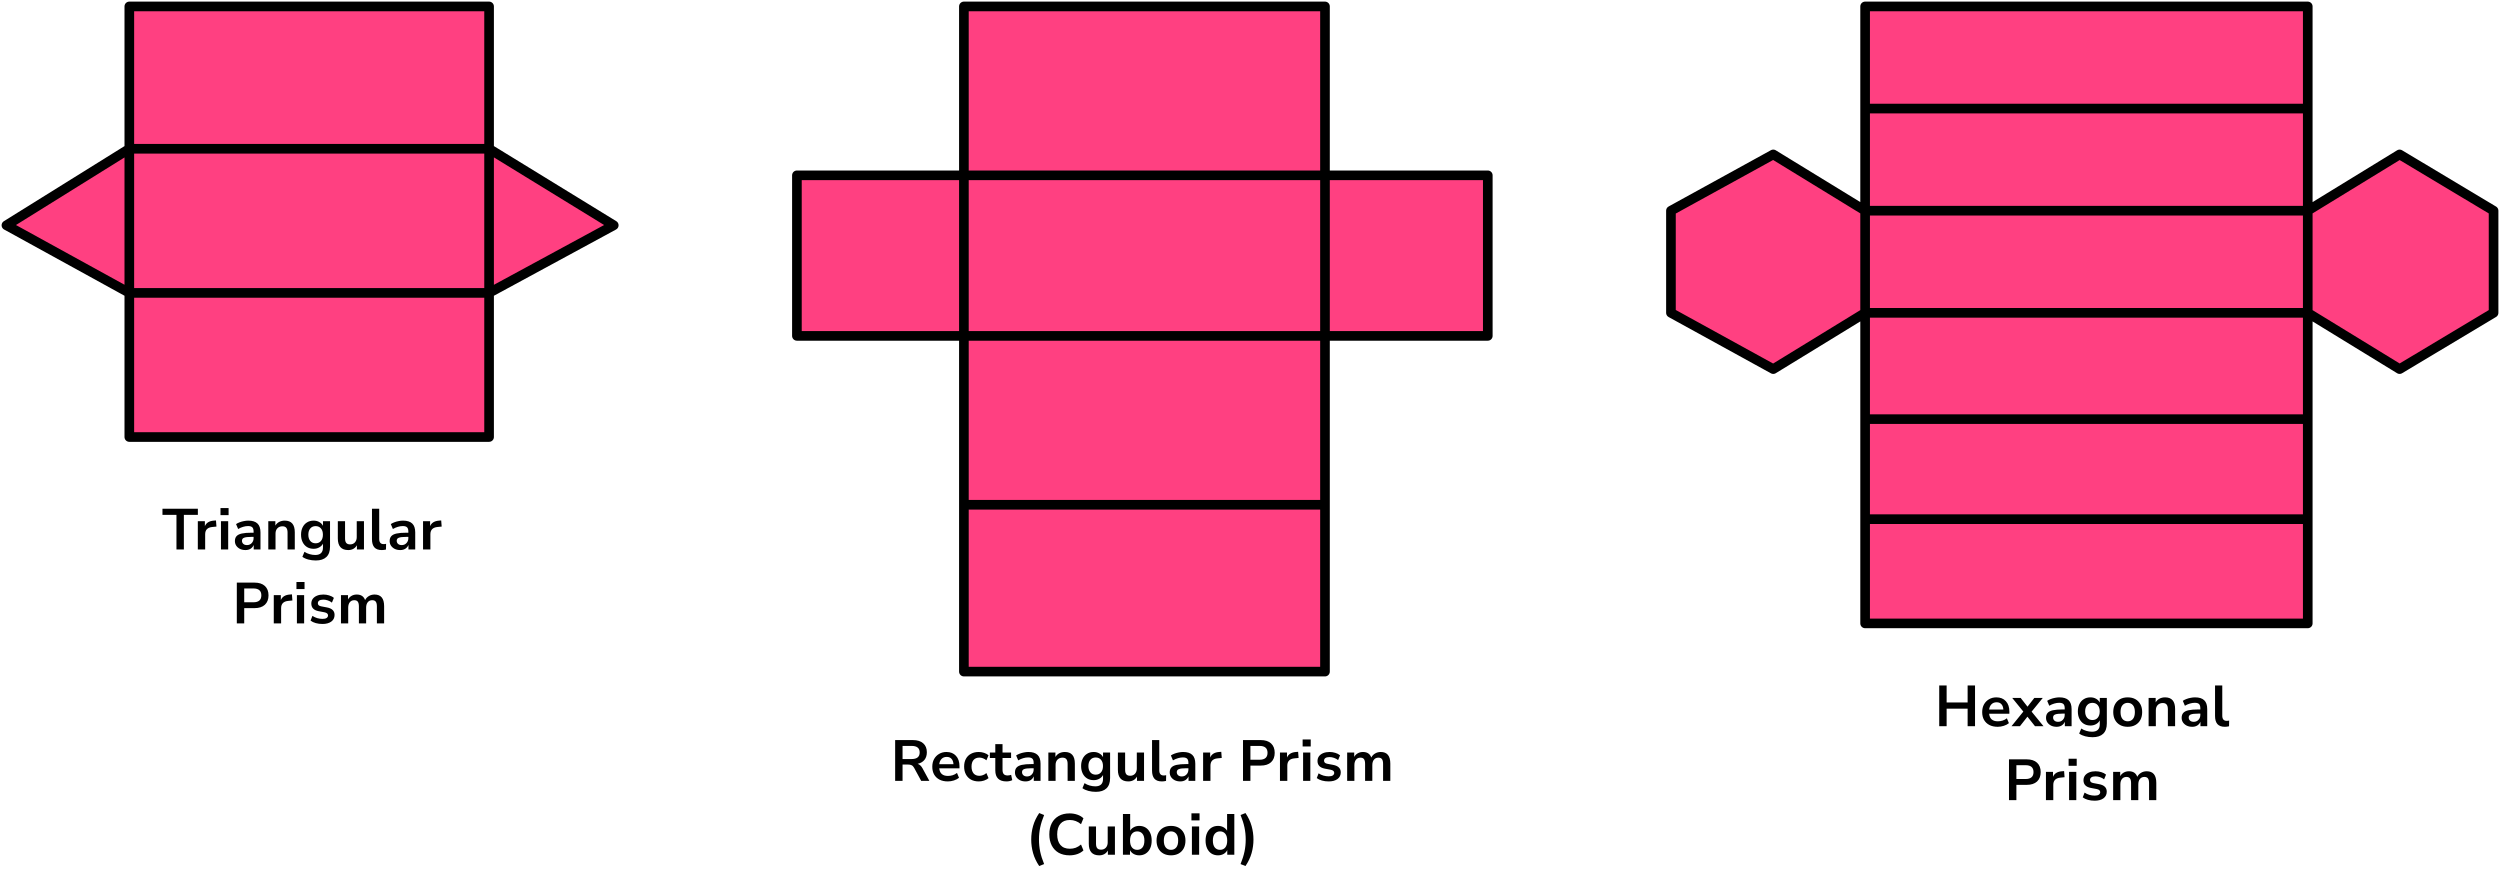
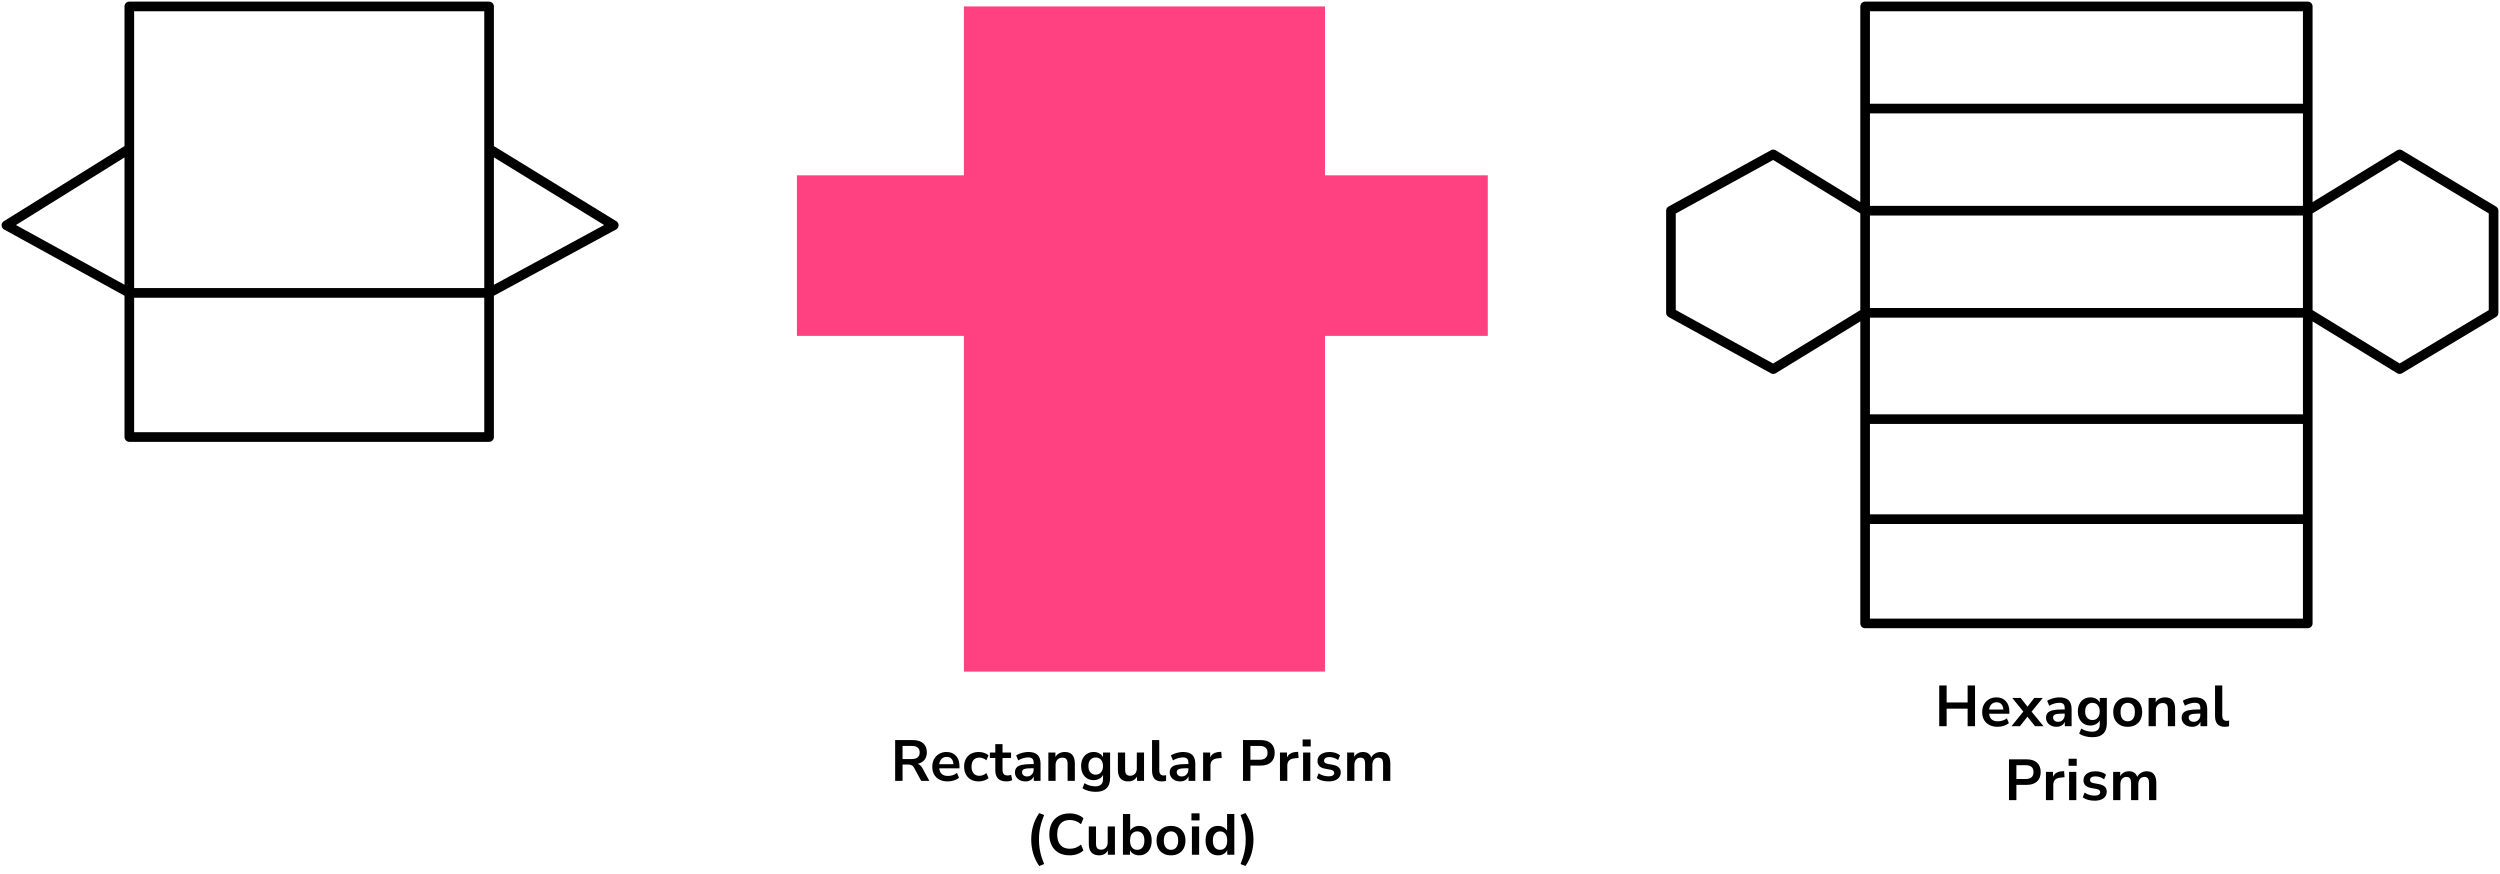
<svg xmlns="http://www.w3.org/2000/svg" width="778" height="272" viewBox="0 0 778 272" fill="none">
-   <path d="M54.915 171V160.236H50.559V158.31H61.575V160.236H57.219V171H54.915ZM61.562 171V162.198H63.758V163.746C64.19 162.702 65.114 162.126 66.53 162.018L67.214 161.964L67.358 163.872L66.062 163.998C64.586 164.142 63.848 164.898 63.848 166.266V171H61.562ZM68.617 160.308V158.112H71.137V160.308H68.617ZM68.761 171V162.198H71.011V171H68.761ZM76.397 171.18C75.761 171.18 75.191 171.06 74.687 170.82C74.195 170.568 73.805 170.232 73.517 169.812C73.241 169.392 73.103 168.918 73.103 168.39C73.103 167.742 73.271 167.232 73.607 166.86C73.943 166.476 74.489 166.2 75.245 166.032C76.001 165.864 77.015 165.78 78.287 165.78H78.917V165.402C78.917 164.802 78.785 164.37 78.521 164.106C78.257 163.842 77.813 163.71 77.189 163.71C76.697 163.71 76.193 163.788 75.677 163.944C75.161 164.088 74.639 164.316 74.111 164.628L73.463 163.098C73.775 162.882 74.141 162.696 74.561 162.54C74.993 162.372 75.443 162.246 75.911 162.162C76.391 162.066 76.841 162.018 77.261 162.018C78.545 162.018 79.499 162.318 80.123 162.918C80.747 163.506 81.059 164.424 81.059 165.672V171H78.953V169.596C78.749 170.088 78.425 170.478 77.981 170.766C77.537 171.042 77.009 171.18 76.397 171.18ZM76.865 169.632C77.453 169.632 77.939 169.428 78.323 169.02C78.719 168.612 78.917 168.096 78.917 167.472V167.076H78.305C77.177 167.076 76.391 167.166 75.947 167.346C75.515 167.514 75.299 167.826 75.299 168.282C75.299 168.678 75.437 169.002 75.713 169.254C75.989 169.506 76.373 169.632 76.865 169.632ZM83.493 171V162.198H85.689V163.566C85.989 163.062 86.391 162.678 86.895 162.414C87.411 162.15 87.987 162.018 88.623 162.018C90.699 162.018 91.737 163.224 91.737 165.636V171H89.487V165.744C89.487 165.06 89.355 164.562 89.091 164.25C88.839 163.938 88.443 163.782 87.903 163.782C87.243 163.782 86.715 163.992 86.319 164.412C85.935 164.82 85.743 165.366 85.743 166.05V171H83.493ZM98.276 174.42C97.46 174.42 96.692 174.324 95.972 174.132C95.264 173.952 94.64 173.67 94.1 173.286L94.748 171.72C95.252 172.056 95.792 172.302 96.368 172.458C96.944 172.626 97.52 172.71 98.096 172.71C99.704 172.71 100.508 171.936 100.508 170.388V169.182C100.256 169.674 99.866 170.064 99.338 170.352C98.822 170.64 98.246 170.784 97.61 170.784C96.818 170.784 96.128 170.604 95.54 170.244C94.952 169.872 94.496 169.356 94.172 168.696C93.848 168.036 93.686 167.268 93.686 166.392C93.686 165.516 93.848 164.754 94.172 164.106C94.496 163.446 94.952 162.936 95.54 162.576C96.128 162.204 96.818 162.018 97.61 162.018C98.27 162.018 98.858 162.168 99.374 162.468C99.89 162.756 100.268 163.146 100.508 163.638V162.198H102.704V170.118C102.704 171.546 102.326 172.62 101.57 173.34C100.814 174.06 99.716 174.42 98.276 174.42ZM98.222 169.074C98.918 169.074 99.47 168.834 99.878 168.354C100.286 167.874 100.49 167.22 100.49 166.392C100.49 165.564 100.286 164.916 99.878 164.448C99.47 163.968 98.918 163.728 98.222 163.728C97.526 163.728 96.974 163.968 96.566 164.448C96.158 164.916 95.954 165.564 95.954 166.392C95.954 167.22 96.158 167.874 96.566 168.354C96.974 168.834 97.526 169.074 98.222 169.074ZM108.371 171.18C106.211 171.18 105.131 169.968 105.131 167.544V162.198H107.381V167.58C107.381 168.204 107.507 168.666 107.759 168.966C108.011 169.266 108.413 169.416 108.965 169.416C109.565 169.416 110.057 169.212 110.441 168.804C110.825 168.384 111.017 167.832 111.017 167.148V162.198H113.267V171H111.071V169.686C110.483 170.682 109.583 171.18 108.371 171.18ZM118.819 171.18C117.775 171.18 117.001 170.898 116.497 170.334C116.005 169.758 115.759 168.918 115.759 167.814V158.31H118.009V167.706C118.009 168.786 118.465 169.326 119.377 169.326C119.509 169.326 119.641 169.32 119.773 169.308C119.905 169.296 120.031 169.272 120.151 169.236L120.115 171.018C119.683 171.126 119.251 171.18 118.819 171.18ZM124.555 171.18C123.919 171.18 123.349 171.06 122.845 170.82C122.353 170.568 121.963 170.232 121.675 169.812C121.399 169.392 121.261 168.918 121.261 168.39C121.261 167.742 121.429 167.232 121.765 166.86C122.101 166.476 122.647 166.2 123.403 166.032C124.159 165.864 125.173 165.78 126.445 165.78H127.075V165.402C127.075 164.802 126.943 164.37 126.679 164.106C126.415 163.842 125.971 163.71 125.347 163.71C124.855 163.71 124.351 163.788 123.835 163.944C123.319 164.088 122.797 164.316 122.269 164.628L121.621 163.098C121.933 162.882 122.299 162.696 122.719 162.54C123.151 162.372 123.601 162.246 124.069 162.162C124.549 162.066 124.999 162.018 125.419 162.018C126.703 162.018 127.657 162.318 128.281 162.918C128.905 163.506 129.217 164.424 129.217 165.672V171H127.111V169.596C126.907 170.088 126.583 170.478 126.139 170.766C125.695 171.042 125.167 171.18 124.555 171.18ZM125.023 169.632C125.611 169.632 126.097 169.428 126.481 169.02C126.877 168.612 127.075 168.096 127.075 167.472V167.076H126.463C125.335 167.076 124.549 167.166 124.105 167.346C123.673 167.514 123.457 167.826 123.457 168.282C123.457 168.678 123.595 169.002 123.871 169.254C124.147 169.506 124.531 169.632 125.023 169.632ZM131.651 171V162.198H133.847V163.746C134.279 162.702 135.203 162.126 136.619 162.018L137.303 161.964L137.447 163.872L136.151 163.998C134.675 164.142 133.937 164.898 133.937 166.266V171H131.651ZM73.697 194V181.31H79.205C80.597 181.31 81.671 181.658 82.427 182.354C83.183 183.05 83.561 184.022 83.561 185.27C83.561 186.518 83.183 187.496 82.427 188.204C81.671 188.9 80.597 189.248 79.205 189.248H76.001V194H73.697ZM76.001 187.43H78.845C80.501 187.43 81.329 186.71 81.329 185.27C81.329 183.842 80.501 183.128 78.845 183.128H76.001V187.43ZM85.198 194V185.198H87.394V186.746C87.826 185.702 88.75 185.126 90.166 185.018L90.85 184.964L90.994 186.872L89.698 186.998C88.222 187.142 87.484 187.898 87.484 189.266V194H85.198ZM92.253 183.308V181.112H94.773V183.308H92.253ZM92.397 194V185.198H94.647V194H92.397ZM100.356 194.18C99.612 194.18 98.916 194.09 98.269 193.91C97.621 193.73 97.081 193.472 96.648 193.136L97.225 191.66C97.668 191.96 98.166 192.194 98.719 192.362C99.27 192.518 99.823 192.596 100.374 192.596C100.95 192.596 101.376 192.5 101.652 192.308C101.94 192.104 102.084 191.84 102.084 191.516C102.084 191.012 101.712 190.688 100.968 190.544L99.168 190.202C97.644 189.914 96.882 189.122 96.882 187.826C96.882 187.25 97.038 186.752 97.35 186.332C97.674 185.912 98.118 185.588 98.683 185.36C99.246 185.132 99.894 185.018 100.626 185.018C101.25 185.018 101.85 185.108 102.426 185.288C103.002 185.456 103.494 185.714 103.902 186.062L103.29 187.538C102.942 187.25 102.522 187.022 102.03 186.854C101.55 186.686 101.088 186.602 100.644 186.602C100.056 186.602 99.618 186.704 99.331 186.908C99.055 187.112 98.916 187.382 98.916 187.718C98.916 188.246 99.258 188.57 99.942 188.69L101.742 189.032C102.522 189.176 103.11 189.44 103.506 189.824C103.914 190.208 104.118 190.724 104.118 191.372C104.118 192.248 103.776 192.938 103.092 193.442C102.408 193.934 101.496 194.18 100.356 194.18ZM106.11 194V185.198H108.306V186.548C108.57 186.068 108.936 185.696 109.404 185.432C109.872 185.156 110.412 185.018 111.024 185.018C112.344 185.018 113.208 185.594 113.616 186.746C113.892 186.206 114.288 185.786 114.804 185.486C115.32 185.174 115.908 185.018 116.568 185.018C118.548 185.018 119.538 186.224 119.538 188.636V194H117.288V188.726C117.288 188.054 117.174 187.562 116.946 187.25C116.73 186.938 116.358 186.782 115.83 186.782C115.242 186.782 114.78 186.992 114.444 187.412C114.108 187.82 113.94 188.39 113.94 189.122V194H111.69V188.726C111.69 188.054 111.576 187.562 111.348 187.25C111.132 186.938 110.766 186.782 110.25 186.782C109.662 186.782 109.2 186.992 108.864 187.412C108.528 187.82 108.36 188.39 108.36 189.122V194H106.11Z" fill="black" />
  <path d="M278.571 243V230.31H284.079C285.471 230.31 286.545 230.646 287.301 231.318C288.057 231.978 288.435 232.908 288.435 234.108C288.435 235.056 288.189 235.842 287.697 236.466C287.205 237.078 286.497 237.492 285.573 237.708C286.185 237.9 286.689 238.362 287.085 239.094L289.209 243H286.671L284.475 238.95C284.259 238.554 284.001 238.284 283.701 238.14C283.413 237.996 283.041 237.924 282.585 237.924H280.875V243H278.571ZM280.875 236.214H283.683C285.363 236.214 286.203 235.53 286.203 234.162C286.203 232.806 285.363 232.128 283.683 232.128H280.875V236.214ZM294.954 243.18C293.958 243.18 293.1 242.994 292.38 242.622C291.66 242.25 291.102 241.722 290.706 241.038C290.322 240.354 290.13 239.544 290.13 238.608C290.13 237.696 290.316 236.898 290.688 236.214C291.072 235.53 291.594 234.996 292.254 234.612C292.926 234.216 293.688 234.018 294.54 234.018C295.788 234.018 296.772 234.414 297.492 235.206C298.224 235.998 298.59 237.078 298.59 238.446V239.112H292.29C292.458 240.684 293.358 241.47 294.99 241.47C295.482 241.47 295.974 241.398 296.466 241.254C296.958 241.098 297.408 240.858 297.816 240.534L298.446 242.046C298.026 242.394 297.498 242.67 296.862 242.874C296.226 243.078 295.59 243.18 294.954 243.18ZM294.63 235.548C293.97 235.548 293.436 235.752 293.028 236.16C292.62 236.568 292.374 237.12 292.29 237.816H296.718C296.67 237.084 296.466 236.526 296.106 236.142C295.758 235.746 295.266 235.548 294.63 235.548ZM304.59 243.18C303.666 243.18 302.862 242.994 302.178 242.622C301.494 242.238 300.966 241.698 300.594 241.002C300.222 240.306 300.036 239.49 300.036 238.554C300.036 237.618 300.222 236.814 300.594 236.142C300.966 235.458 301.494 234.936 302.178 234.576C302.862 234.204 303.666 234.018 304.59 234.018C305.154 234.018 305.712 234.108 306.264 234.288C306.816 234.468 307.272 234.72 307.632 235.044L306.966 236.61C306.654 236.334 306.3 236.124 305.904 235.98C305.52 235.836 305.148 235.764 304.788 235.764C304.008 235.764 303.402 236.01 302.97 236.502C302.55 236.982 302.34 237.672 302.34 238.572C302.34 239.46 302.55 240.162 302.97 240.678C303.402 241.182 304.008 241.434 304.788 241.434C305.136 241.434 305.508 241.362 305.904 241.218C306.3 241.074 306.654 240.858 306.966 240.57L307.632 242.154C307.272 242.466 306.81 242.718 306.246 242.91C305.694 243.09 305.142 243.18 304.59 243.18ZM313.229 243.18C310.901 243.18 309.737 242.028 309.737 239.724V235.89H308.045V234.198H309.737V231.57H311.987V234.198H314.651V235.89H311.987V239.598C311.987 240.174 312.113 240.606 312.365 240.894C312.617 241.182 313.025 241.326 313.589 241.326C313.757 241.326 313.931 241.308 314.111 241.272C314.291 241.224 314.477 241.176 314.669 241.128L315.011 242.784C314.795 242.904 314.519 243 314.183 243.072C313.859 243.144 313.541 243.18 313.229 243.18ZM319.154 243.18C318.518 243.18 317.948 243.06 317.444 242.82C316.952 242.568 316.562 242.232 316.274 241.812C315.998 241.392 315.86 240.918 315.86 240.39C315.86 239.742 316.028 239.232 316.364 238.86C316.7 238.476 317.246 238.2 318.002 238.032C318.758 237.864 319.772 237.78 321.044 237.78H321.674V237.402C321.674 236.802 321.542 236.37 321.278 236.106C321.014 235.842 320.57 235.71 319.946 235.71C319.454 235.71 318.95 235.788 318.434 235.944C317.918 236.088 317.396 236.316 316.868 236.628L316.22 235.098C316.532 234.882 316.898 234.696 317.318 234.54C317.75 234.372 318.2 234.246 318.668 234.162C319.148 234.066 319.598 234.018 320.018 234.018C321.302 234.018 322.256 234.318 322.88 234.918C323.504 235.506 323.816 236.424 323.816 237.672V243H321.71V241.596C321.506 242.088 321.182 242.478 320.738 242.766C320.294 243.042 319.766 243.18 319.154 243.18ZM319.622 241.632C320.21 241.632 320.696 241.428 321.08 241.02C321.476 240.612 321.674 240.096 321.674 239.472V239.076H321.062C319.934 239.076 319.148 239.166 318.704 239.346C318.272 239.514 318.056 239.826 318.056 240.282C318.056 240.678 318.194 241.002 318.47 241.254C318.746 241.506 319.13 241.632 319.622 241.632ZM326.249 243V234.198H328.445V235.566C328.745 235.062 329.147 234.678 329.651 234.414C330.167 234.15 330.743 234.018 331.379 234.018C333.455 234.018 334.493 235.224 334.493 237.636V243H332.243V237.744C332.243 237.06 332.111 236.562 331.847 236.25C331.595 235.938 331.199 235.782 330.659 235.782C329.999 235.782 329.471 235.992 329.075 236.412C328.691 236.82 328.499 237.366 328.499 238.05V243H326.249ZM341.033 246.42C340.217 246.42 339.449 246.324 338.729 246.132C338.021 245.952 337.397 245.67 336.857 245.286L337.505 243.72C338.009 244.056 338.549 244.302 339.125 244.458C339.701 244.626 340.277 244.71 340.853 244.71C342.461 244.71 343.265 243.936 343.265 242.388V241.182C343.013 241.674 342.623 242.064 342.095 242.352C341.579 242.64 341.003 242.784 340.367 242.784C339.575 242.784 338.885 242.604 338.297 242.244C337.709 241.872 337.253 241.356 336.929 240.696C336.605 240.036 336.443 239.268 336.443 238.392C336.443 237.516 336.605 236.754 336.929 236.106C337.253 235.446 337.709 234.936 338.297 234.576C338.885 234.204 339.575 234.018 340.367 234.018C341.027 234.018 341.615 234.168 342.131 234.468C342.647 234.756 343.025 235.146 343.265 235.638V234.198H345.461V242.118C345.461 243.546 345.083 244.62 344.327 245.34C343.571 246.06 342.473 246.42 341.033 246.42ZM340.979 241.074C341.675 241.074 342.227 240.834 342.635 240.354C343.043 239.874 343.247 239.22 343.247 238.392C343.247 237.564 343.043 236.916 342.635 236.448C342.227 235.968 341.675 235.728 340.979 235.728C340.283 235.728 339.731 235.968 339.323 236.448C338.915 236.916 338.711 237.564 338.711 238.392C338.711 239.22 338.915 239.874 339.323 240.354C339.731 240.834 340.283 241.074 340.979 241.074ZM351.128 243.18C348.968 243.18 347.888 241.968 347.888 239.544V234.198H350.138V239.58C350.138 240.204 350.264 240.666 350.516 240.966C350.768 241.266 351.17 241.416 351.722 241.416C352.322 241.416 352.814 241.212 353.198 240.804C353.582 240.384 353.774 239.832 353.774 239.148V234.198H356.024V243H353.828V241.686C353.24 242.682 352.34 243.18 351.128 243.18ZM361.576 243.18C360.532 243.18 359.758 242.898 359.254 242.334C358.762 241.758 358.516 240.918 358.516 239.814V230.31H360.766V239.706C360.766 240.786 361.222 241.326 362.134 241.326C362.266 241.326 362.398 241.32 362.53 241.308C362.662 241.296 362.788 241.272 362.908 241.236L362.872 243.018C362.44 243.126 362.008 243.18 361.576 243.18ZM367.312 243.18C366.676 243.18 366.106 243.06 365.602 242.82C365.11 242.568 364.72 242.232 364.432 241.812C364.156 241.392 364.018 240.918 364.018 240.39C364.018 239.742 364.186 239.232 364.522 238.86C364.858 238.476 365.404 238.2 366.16 238.032C366.916 237.864 367.93 237.78 369.202 237.78H369.832V237.402C369.832 236.802 369.7 236.37 369.436 236.106C369.172 235.842 368.728 235.71 368.104 235.71C367.612 235.71 367.108 235.788 366.592 235.944C366.076 236.088 365.554 236.316 365.026 236.628L364.378 235.098C364.69 234.882 365.056 234.696 365.476 234.54C365.908 234.372 366.358 234.246 366.826 234.162C367.306 234.066 367.756 234.018 368.176 234.018C369.46 234.018 370.414 234.318 371.038 234.918C371.662 235.506 371.974 236.424 371.974 237.672V243H369.868V241.596C369.664 242.088 369.34 242.478 368.896 242.766C368.452 243.042 367.924 243.18 367.312 243.18ZM367.78 241.632C368.368 241.632 368.854 241.428 369.238 241.02C369.634 240.612 369.832 240.096 369.832 239.472V239.076H369.22C368.092 239.076 367.306 239.166 366.862 239.346C366.43 239.514 366.214 239.826 366.214 240.282C366.214 240.678 366.352 241.002 366.628 241.254C366.904 241.506 367.288 241.632 367.78 241.632ZM374.408 243V234.198H376.604V235.746C377.036 234.702 377.96 234.126 379.376 234.018L380.06 233.964L380.204 235.872L378.908 235.998C377.432 236.142 376.694 236.898 376.694 238.266V243H374.408ZM386.824 243V230.31H392.332C393.724 230.31 394.798 230.658 395.554 231.354C396.31 232.05 396.688 233.022 396.688 234.27C396.688 235.518 396.31 236.496 395.554 237.204C394.798 237.9 393.724 238.248 392.332 238.248H389.128V243H386.824ZM389.128 236.43H391.972C393.628 236.43 394.456 235.71 394.456 234.27C394.456 232.842 393.628 232.128 391.972 232.128H389.128V236.43ZM398.324 243V234.198H400.52V235.746C400.952 234.702 401.876 234.126 403.292 234.018L403.976 233.964L404.12 235.872L402.824 235.998C401.348 236.142 400.61 236.898 400.61 238.266V243H398.324ZM405.379 232.308V230.112H407.899V232.308H405.379ZM405.523 243V234.198H407.773V243H405.523ZM413.483 243.18C412.739 243.18 412.043 243.09 411.395 242.91C410.747 242.73 410.207 242.472 409.775 242.136L410.351 240.66C410.795 240.96 411.293 241.194 411.845 241.362C412.397 241.518 412.949 241.596 413.501 241.596C414.077 241.596 414.503 241.5 414.779 241.308C415.067 241.104 415.211 240.84 415.211 240.516C415.211 240.012 414.839 239.688 414.095 239.544L412.295 239.202C410.771 238.914 410.009 238.122 410.009 236.826C410.009 236.25 410.165 235.752 410.477 235.332C410.801 234.912 411.245 234.588 411.809 234.36C412.373 234.132 413.021 234.018 413.753 234.018C414.377 234.018 414.977 234.108 415.553 234.288C416.129 234.456 416.621 234.714 417.029 235.062L416.417 236.538C416.069 236.25 415.649 236.022 415.157 235.854C414.677 235.686 414.215 235.602 413.771 235.602C413.183 235.602 412.745 235.704 412.457 235.908C412.181 236.112 412.043 236.382 412.043 236.718C412.043 237.246 412.385 237.57 413.069 237.69L414.869 238.032C415.649 238.176 416.237 238.44 416.633 238.824C417.041 239.208 417.245 239.724 417.245 240.372C417.245 241.248 416.903 241.938 416.219 242.442C415.535 242.934 414.623 243.18 413.483 243.18ZM419.236 243V234.198H421.432V235.548C421.696 235.068 422.062 234.696 422.53 234.432C422.998 234.156 423.538 234.018 424.15 234.018C425.47 234.018 426.334 234.594 426.742 235.746C427.018 235.206 427.414 234.786 427.93 234.486C428.446 234.174 429.034 234.018 429.694 234.018C431.674 234.018 432.664 235.224 432.664 237.636V243H430.414V237.726C430.414 237.054 430.3 236.562 430.072 236.25C429.856 235.938 429.484 235.782 428.956 235.782C428.368 235.782 427.906 235.992 427.57 236.412C427.234 236.82 427.066 237.39 427.066 238.122V243H424.816V237.726C424.816 237.054 424.702 236.562 424.474 236.25C424.258 235.938 423.892 235.782 423.376 235.782C422.788 235.782 422.326 235.992 421.99 236.412C421.654 236.82 421.486 237.39 421.486 238.122V243H419.236ZM323.4 269.51C322.512 268.19 321.876 266.846 321.492 265.478C321.108 264.098 320.916 262.694 320.916 261.266C320.916 259.826 321.108 258.422 321.492 257.054C321.876 255.686 322.512 254.342 323.4 253.022L324.93 253.634C324.366 255.014 323.958 256.304 323.706 257.504C323.454 258.692 323.328 259.946 323.328 261.266C323.328 262.574 323.454 263.828 323.706 265.028C323.958 266.228 324.366 267.518 324.93 268.898L323.4 269.51ZM332.866 266.18C331.546 266.18 330.412 265.916 329.464 265.388C328.528 264.848 327.808 264.092 327.304 263.12C326.8 262.136 326.548 260.978 326.548 259.646C326.548 258.314 326.8 257.162 327.304 256.19C327.808 255.218 328.528 254.468 329.464 253.94C330.412 253.4 331.546 253.13 332.866 253.13C333.718 253.13 334.522 253.262 335.278 253.526C336.046 253.79 336.676 254.168 337.168 254.66L336.412 256.496C335.872 256.04 335.32 255.71 334.756 255.506C334.192 255.29 333.586 255.182 332.938 255.182C331.654 255.182 330.676 255.572 330.004 256.352C329.332 257.12 328.996 258.218 328.996 259.646C328.996 261.074 329.332 262.178 330.004 262.958C330.676 263.738 331.654 264.128 332.938 264.128C333.586 264.128 334.192 264.026 334.756 263.822C335.32 263.606 335.872 263.27 336.412 262.814L337.168 264.65C336.676 265.13 336.046 265.508 335.278 265.784C334.522 266.048 333.718 266.18 332.866 266.18ZM342.07 266.18C339.91 266.18 338.83 264.968 338.83 262.544V257.198H341.08V262.58C341.08 263.204 341.206 263.666 341.458 263.966C341.71 264.266 342.112 264.416 342.664 264.416C343.264 264.416 343.756 264.212 344.14 263.804C344.524 263.384 344.716 262.832 344.716 262.148V257.198H346.966V266H344.77V264.686C344.182 265.682 343.282 266.18 342.07 266.18ZM354.534 266.18C353.886 266.18 353.304 266.036 352.788 265.748C352.284 265.46 351.906 265.07 351.654 264.578V266H349.458V253.31H351.708V258.494C351.972 258.05 352.35 257.696 352.842 257.432C353.346 257.156 353.91 257.018 354.534 257.018C355.314 257.018 355.992 257.204 356.568 257.576C357.144 257.948 357.594 258.476 357.918 259.16C358.242 259.832 358.404 260.642 358.404 261.59C358.404 262.526 358.242 263.342 357.918 264.038C357.594 264.722 357.138 265.25 356.55 265.622C355.974 265.994 355.302 266.18 354.534 266.18ZM353.904 264.47C354.576 264.47 355.116 264.23 355.524 263.75C355.932 263.258 356.136 262.538 356.136 261.59C356.136 260.63 355.932 259.916 355.524 259.448C355.116 258.968 354.576 258.728 353.904 258.728C353.232 258.728 352.692 258.968 352.284 259.448C351.876 259.916 351.672 260.63 351.672 261.59C351.672 262.538 351.876 263.258 352.284 263.75C352.692 264.23 353.232 264.47 353.904 264.47ZM364.415 266.18C363.503 266.18 362.711 265.994 362.039 265.622C361.367 265.25 360.845 264.722 360.473 264.038C360.101 263.342 359.915 262.526 359.915 261.59C359.915 260.654 360.101 259.844 360.473 259.16C360.845 258.476 361.367 257.948 362.039 257.576C362.711 257.204 363.503 257.018 364.415 257.018C365.327 257.018 366.119 257.204 366.791 257.576C367.463 257.948 367.985 258.476 368.357 259.16C368.729 259.844 368.915 260.654 368.915 261.59C368.915 262.526 368.729 263.342 368.357 264.038C367.985 264.722 367.463 265.25 366.791 265.622C366.119 265.994 365.327 266.18 364.415 266.18ZM364.415 264.47C365.087 264.47 365.627 264.23 366.035 263.75C366.443 263.258 366.647 262.538 366.647 261.59C366.647 260.63 366.443 259.916 366.035 259.448C365.627 258.968 365.087 258.728 364.415 258.728C363.743 258.728 363.203 258.968 362.795 259.448C362.387 259.916 362.183 260.63 362.183 261.59C362.183 262.538 362.387 263.258 362.795 263.75C363.203 264.23 363.743 264.47 364.415 264.47ZM370.778 255.308V253.112H373.298V255.308H370.778ZM370.922 266V257.198H373.172V266H370.922ZM379.044 266.18C378.276 266.18 377.598 265.994 377.01 265.622C376.434 265.25 375.984 264.722 375.66 264.038C375.336 263.342 375.174 262.526 375.174 261.59C375.174 260.642 375.336 259.832 375.66 259.16C375.984 258.476 376.434 257.948 377.01 257.576C377.598 257.204 378.276 257.018 379.044 257.018C379.668 257.018 380.232 257.156 380.736 257.432C381.24 257.708 381.618 258.074 381.87 258.53V253.31H384.12V266H381.924V264.542C381.684 265.046 381.306 265.448 380.79 265.748C380.274 266.036 379.692 266.18 379.044 266.18ZM379.674 264.47C380.346 264.47 380.886 264.23 381.294 263.75C381.702 263.258 381.906 262.538 381.906 261.59C381.906 260.63 381.702 259.916 381.294 259.448C380.886 258.968 380.346 258.728 379.674 258.728C379.002 258.728 378.462 258.968 378.054 259.448C377.646 259.916 377.442 260.63 377.442 261.59C377.442 262.538 377.646 263.258 378.054 263.75C378.462 264.23 379.002 264.47 379.674 264.47ZM387.593 269.51L386.063 268.898C386.627 267.506 387.035 266.21 387.287 265.01C387.539 263.81 387.665 262.562 387.665 261.266C387.665 259.97 387.539 258.722 387.287 257.522C387.035 256.322 386.627 255.026 386.063 253.634L387.593 253.022C388.481 254.342 389.117 255.692 389.501 257.072C389.885 258.44 390.077 259.838 390.077 261.266C390.077 262.694 389.885 264.098 389.501 265.478C389.117 266.846 388.481 268.19 387.593 269.51Z" fill="black" />
  <path d="M603.487 226V213.31H605.791V218.602H612.325V213.31H614.629V226H612.325V220.528H605.791V226H603.487ZM621.681 226.18C620.685 226.18 619.827 225.994 619.107 225.622C618.387 225.25 617.829 224.722 617.433 224.038C617.049 223.354 616.857 222.544 616.857 221.608C616.857 220.696 617.043 219.898 617.415 219.214C617.799 218.53 618.321 217.996 618.981 217.612C619.653 217.216 620.415 217.018 621.267 217.018C622.515 217.018 623.499 217.414 624.219 218.206C624.951 218.998 625.317 220.078 625.317 221.446V222.112H619.017C619.185 223.684 620.085 224.47 621.717 224.47C622.209 224.47 622.701 224.398 623.193 224.254C623.685 224.098 624.135 223.858 624.543 223.534L625.173 225.046C624.753 225.394 624.225 225.67 623.589 225.874C622.953 226.078 622.317 226.18 621.681 226.18ZM621.357 218.548C620.697 218.548 620.163 218.752 619.755 219.16C619.347 219.568 619.101 220.12 619.017 220.816H623.445C623.397 220.084 623.193 219.526 622.833 219.142C622.485 218.746 621.993 218.548 621.357 218.548ZM625.972 226L629.662 221.446L626.206 217.198H628.834L630.958 219.916L633.082 217.198H635.71L632.236 221.464L635.944 226H633.298L630.94 223.03L628.6 226H625.972ZM640.018 226.18C639.382 226.18 638.812 226.06 638.308 225.82C637.816 225.568 637.426 225.232 637.138 224.812C636.862 224.392 636.724 223.918 636.724 223.39C636.724 222.742 636.892 222.232 637.228 221.86C637.564 221.476 638.11 221.2 638.866 221.032C639.622 220.864 640.636 220.78 641.908 220.78H642.538V220.402C642.538 219.802 642.406 219.37 642.142 219.106C641.878 218.842 641.434 218.71 640.81 218.71C640.318 218.71 639.814 218.788 639.298 218.944C638.782 219.088 638.26 219.316 637.732 219.628L637.084 218.098C637.396 217.882 637.762 217.696 638.182 217.54C638.614 217.372 639.064 217.246 639.532 217.162C640.012 217.066 640.462 217.018 640.882 217.018C642.166 217.018 643.12 217.318 643.744 217.918C644.368 218.506 644.68 219.424 644.68 220.672V226H642.574V224.596C642.37 225.088 642.046 225.478 641.602 225.766C641.158 226.042 640.63 226.18 640.018 226.18ZM640.486 224.632C641.074 224.632 641.56 224.428 641.944 224.02C642.34 223.612 642.538 223.096 642.538 222.472V222.076H641.926C640.798 222.076 640.012 222.166 639.568 222.346C639.136 222.514 638.92 222.826 638.92 223.282C638.92 223.678 639.058 224.002 639.334 224.254C639.61 224.506 639.994 224.632 640.486 224.632ZM651.217 229.42C650.401 229.42 649.633 229.324 648.913 229.132C648.205 228.952 647.581 228.67 647.041 228.286L647.689 226.72C648.193 227.056 648.733 227.302 649.309 227.458C649.885 227.626 650.461 227.71 651.037 227.71C652.645 227.71 653.449 226.936 653.449 225.388V224.182C653.197 224.674 652.807 225.064 652.279 225.352C651.763 225.64 651.187 225.784 650.551 225.784C649.759 225.784 649.069 225.604 648.481 225.244C647.893 224.872 647.437 224.356 647.113 223.696C646.789 223.036 646.627 222.268 646.627 221.392C646.627 220.516 646.789 219.754 647.113 219.106C647.437 218.446 647.893 217.936 648.481 217.576C649.069 217.204 649.759 217.018 650.551 217.018C651.211 217.018 651.799 217.168 652.315 217.468C652.831 217.756 653.209 218.146 653.449 218.638V217.198H655.645V225.118C655.645 226.546 655.267 227.62 654.511 228.34C653.755 229.06 652.657 229.42 651.217 229.42ZM651.163 224.074C651.859 224.074 652.411 223.834 652.819 223.354C653.227 222.874 653.431 222.22 653.431 221.392C653.431 220.564 653.227 219.916 652.819 219.448C652.411 218.968 651.859 218.728 651.163 218.728C650.467 218.728 649.915 218.968 649.507 219.448C649.099 219.916 648.895 220.564 648.895 221.392C648.895 222.22 649.099 222.874 649.507 223.354C649.915 223.834 650.467 224.074 651.163 224.074ZM662.141 226.18C661.229 226.18 660.437 225.994 659.765 225.622C659.093 225.25 658.571 224.722 658.199 224.038C657.827 223.342 657.641 222.526 657.641 221.59C657.641 220.654 657.827 219.844 658.199 219.16C658.571 218.476 659.093 217.948 659.765 217.576C660.437 217.204 661.229 217.018 662.141 217.018C663.053 217.018 663.845 217.204 664.517 217.576C665.189 217.948 665.711 218.476 666.083 219.16C666.455 219.844 666.641 220.654 666.641 221.59C666.641 222.526 666.455 223.342 666.083 224.038C665.711 224.722 665.189 225.25 664.517 225.622C663.845 225.994 663.053 226.18 662.141 226.18ZM662.141 224.47C662.813 224.47 663.353 224.23 663.761 223.75C664.169 223.258 664.373 222.538 664.373 221.59C664.373 220.63 664.169 219.916 663.761 219.448C663.353 218.968 662.813 218.728 662.141 218.728C661.469 218.728 660.929 218.968 660.521 219.448C660.113 219.916 659.909 220.63 659.909 221.59C659.909 222.538 660.113 223.258 660.521 223.75C660.929 224.23 661.469 224.47 662.141 224.47ZM668.648 226V217.198H670.844V218.566C671.144 218.062 671.546 217.678 672.05 217.414C672.566 217.15 673.142 217.018 673.778 217.018C675.854 217.018 676.892 218.224 676.892 220.636V226H674.642V220.744C674.642 220.06 674.51 219.562 674.246 219.25C673.994 218.938 673.598 218.782 673.058 218.782C672.398 218.782 671.87 218.992 671.474 219.412C671.09 219.82 670.898 220.366 670.898 221.05V226H668.648ZM682.225 226.18C681.589 226.18 681.019 226.06 680.515 225.82C680.023 225.568 679.633 225.232 679.345 224.812C679.069 224.392 678.931 223.918 678.931 223.39C678.931 222.742 679.099 222.232 679.435 221.86C679.771 221.476 680.317 221.2 681.073 221.032C681.829 220.864 682.843 220.78 684.115 220.78H684.745V220.402C684.745 219.802 684.613 219.37 684.349 219.106C684.085 218.842 683.641 218.71 683.017 218.71C682.525 218.71 682.021 218.788 681.505 218.944C680.989 219.088 680.467 219.316 679.939 219.628L679.291 218.098C679.603 217.882 679.969 217.696 680.389 217.54C680.821 217.372 681.271 217.246 681.739 217.162C682.219 217.066 682.669 217.018 683.089 217.018C684.373 217.018 685.327 217.318 685.951 217.918C686.575 218.506 686.887 219.424 686.887 220.672V226H684.781V224.596C684.577 225.088 684.253 225.478 683.809 225.766C683.365 226.042 682.837 226.18 682.225 226.18ZM682.693 224.632C683.281 224.632 683.767 224.428 684.151 224.02C684.547 223.612 684.745 223.096 684.745 222.472V222.076H684.133C683.005 222.076 682.219 222.166 681.775 222.346C681.343 222.514 681.127 222.826 681.127 223.282C681.127 223.678 681.265 224.002 681.541 224.254C681.817 224.506 682.201 224.632 682.693 224.632ZM692.381 226.18C691.337 226.18 690.563 225.898 690.059 225.334C689.567 224.758 689.321 223.918 689.321 222.814V213.31H691.571V222.706C691.571 223.786 692.027 224.326 692.939 224.326C693.071 224.326 693.203 224.32 693.335 224.308C693.467 224.296 693.593 224.272 693.713 224.236L693.677 226.018C693.245 226.126 692.813 226.18 692.381 226.18ZM625.197 249V236.31H630.705C632.097 236.31 633.171 236.658 633.927 237.354C634.683 238.05 635.061 239.022 635.061 240.27C635.061 241.518 634.683 242.496 633.927 243.204C633.171 243.9 632.097 244.248 630.705 244.248H627.501V249H625.197ZM627.501 242.43H630.345C632.001 242.43 632.829 241.71 632.829 240.27C632.829 238.842 632.001 238.128 630.345 238.128H627.501V242.43ZM636.698 249V240.198H638.894V241.746C639.326 240.702 640.25 240.126 641.666 240.018L642.35 239.964L642.494 241.872L641.198 241.998C639.722 242.142 638.984 242.898 638.984 244.266V249H636.698ZM643.753 238.308V236.112H646.273V238.308H643.753ZM643.897 249V240.198H646.147V249H643.897ZM651.856 249.18C651.112 249.18 650.416 249.09 649.768 248.91C649.12 248.73 648.58 248.472 648.148 248.136L648.724 246.66C649.168 246.96 649.666 247.194 650.218 247.362C650.77 247.518 651.322 247.596 651.874 247.596C652.45 247.596 652.876 247.5 653.152 247.308C653.44 247.104 653.584 246.84 653.584 246.516C653.584 246.012 653.212 245.688 652.468 245.544L650.668 245.202C649.144 244.914 648.382 244.122 648.382 242.826C648.382 242.25 648.538 241.752 648.85 241.332C649.174 240.912 649.618 240.588 650.182 240.36C650.746 240.132 651.394 240.018 652.126 240.018C652.75 240.018 653.35 240.108 653.926 240.288C654.502 240.456 654.994 240.714 655.402 241.062L654.79 242.538C654.442 242.25 654.022 242.022 653.53 241.854C653.05 241.686 652.588 241.602 652.144 241.602C651.556 241.602 651.118 241.704 650.83 241.908C650.554 242.112 650.416 242.382 650.416 242.718C650.416 243.246 650.758 243.57 651.442 243.69L653.242 244.032C654.022 244.176 654.61 244.44 655.006 244.824C655.414 245.208 655.618 245.724 655.618 246.372C655.618 247.248 655.276 247.938 654.592 248.442C653.908 248.934 652.996 249.18 651.856 249.18ZM657.61 249V240.198H659.806V241.548C660.07 241.068 660.436 240.696 660.904 240.432C661.372 240.156 661.912 240.018 662.524 240.018C663.844 240.018 664.708 240.594 665.116 241.746C665.392 241.206 665.788 240.786 666.304 240.486C666.82 240.174 667.408 240.018 668.068 240.018C670.048 240.018 671.038 241.224 671.038 243.636V249H668.788V243.726C668.788 243.054 668.674 242.562 668.446 242.25C668.23 241.938 667.858 241.782 667.33 241.782C666.742 241.782 666.28 241.992 665.944 242.412C665.608 242.82 665.44 243.39 665.44 244.122V249H663.19V243.726C663.19 243.054 663.076 242.562 662.848 242.25C662.632 241.938 662.266 241.782 661.75 241.782C661.162 241.782 660.7 241.992 660.364 242.412C660.028 242.82 659.86 243.39 659.86 244.122V249H657.61Z" fill="black" />
-   <path d="M152.202 136H40.243V91.149L2 70.107L40.243 46.297V2H152.202V46.297L191 70.107L152.202 91.149V136Z" fill="#FF4081" />
-   <path d="M40.243 46.297V2H152.202V46.297M40.243 46.297H152.202M40.243 46.297V91.149M40.243 46.297L2 70.107L40.243 91.149M152.202 46.297V91.149M152.202 46.297L191 70.107L152.202 91.149M40.243 91.149V136H152.202V91.149M40.243 91.149H152.202" stroke="black" stroke-width="3" stroke-linejoin="round" />
+   <path d="M40.243 46.297V2H152.202V46.297H152.202M40.243 46.297V91.149M40.243 46.297L2 70.107L40.243 91.149M152.202 46.297V91.149M152.202 46.297L191 70.107L152.202 91.149M40.243 91.149V136H152.202V91.149M40.243 91.149H152.202" stroke="black" stroke-width="3" stroke-linejoin="round" />
  <path d="M299.964 2H412.335V54.561H463V104.527H412.335V157.088V209H299.964V157.088V104.527H248V54.561H299.964V2Z" fill="#FF4081" />
-   <path d="M299.964 157.088V209H412.335V157.088M299.964 157.088V2H412.335V157.088M299.964 157.088H412.335M248 54.561H463V104.527H248V54.561Z" stroke="black" stroke-width="3" stroke-linejoin="round" />
-   <path d="M580.426 2H718.173V33.784V65.568L746.761 48.054L776 65.568V97.351L746.761 114.865L718.173 97.351V130.432V161.568V194H580.426V161.568V130.432V97.351L551.838 114.865L520 97.351V65.568L551.838 48.054L580.426 65.568V33.784V2Z" fill="#FF4081" />
  <path d="M580.426 161.568V194H718.173V161.568M580.426 161.568H718.173M580.426 161.568V130.432M718.173 161.568V130.432M580.426 130.432H718.173M580.426 130.432V97.351M718.173 130.432V97.351M580.426 97.351H718.173M580.426 97.351V65.568M580.426 97.351L551.838 114.865L520 97.351V65.568L551.838 48.054L580.426 65.568M718.173 97.351V65.568M718.173 97.351L746.761 114.865L776 97.351V65.568L746.761 48.054L718.173 65.568M580.426 65.568H718.173M580.426 65.568V33.784M718.173 65.568V33.784M580.426 33.784V2H718.173V33.784M580.426 33.784H718.173" stroke="black" stroke-width="3" stroke-linejoin="round" />
</svg>